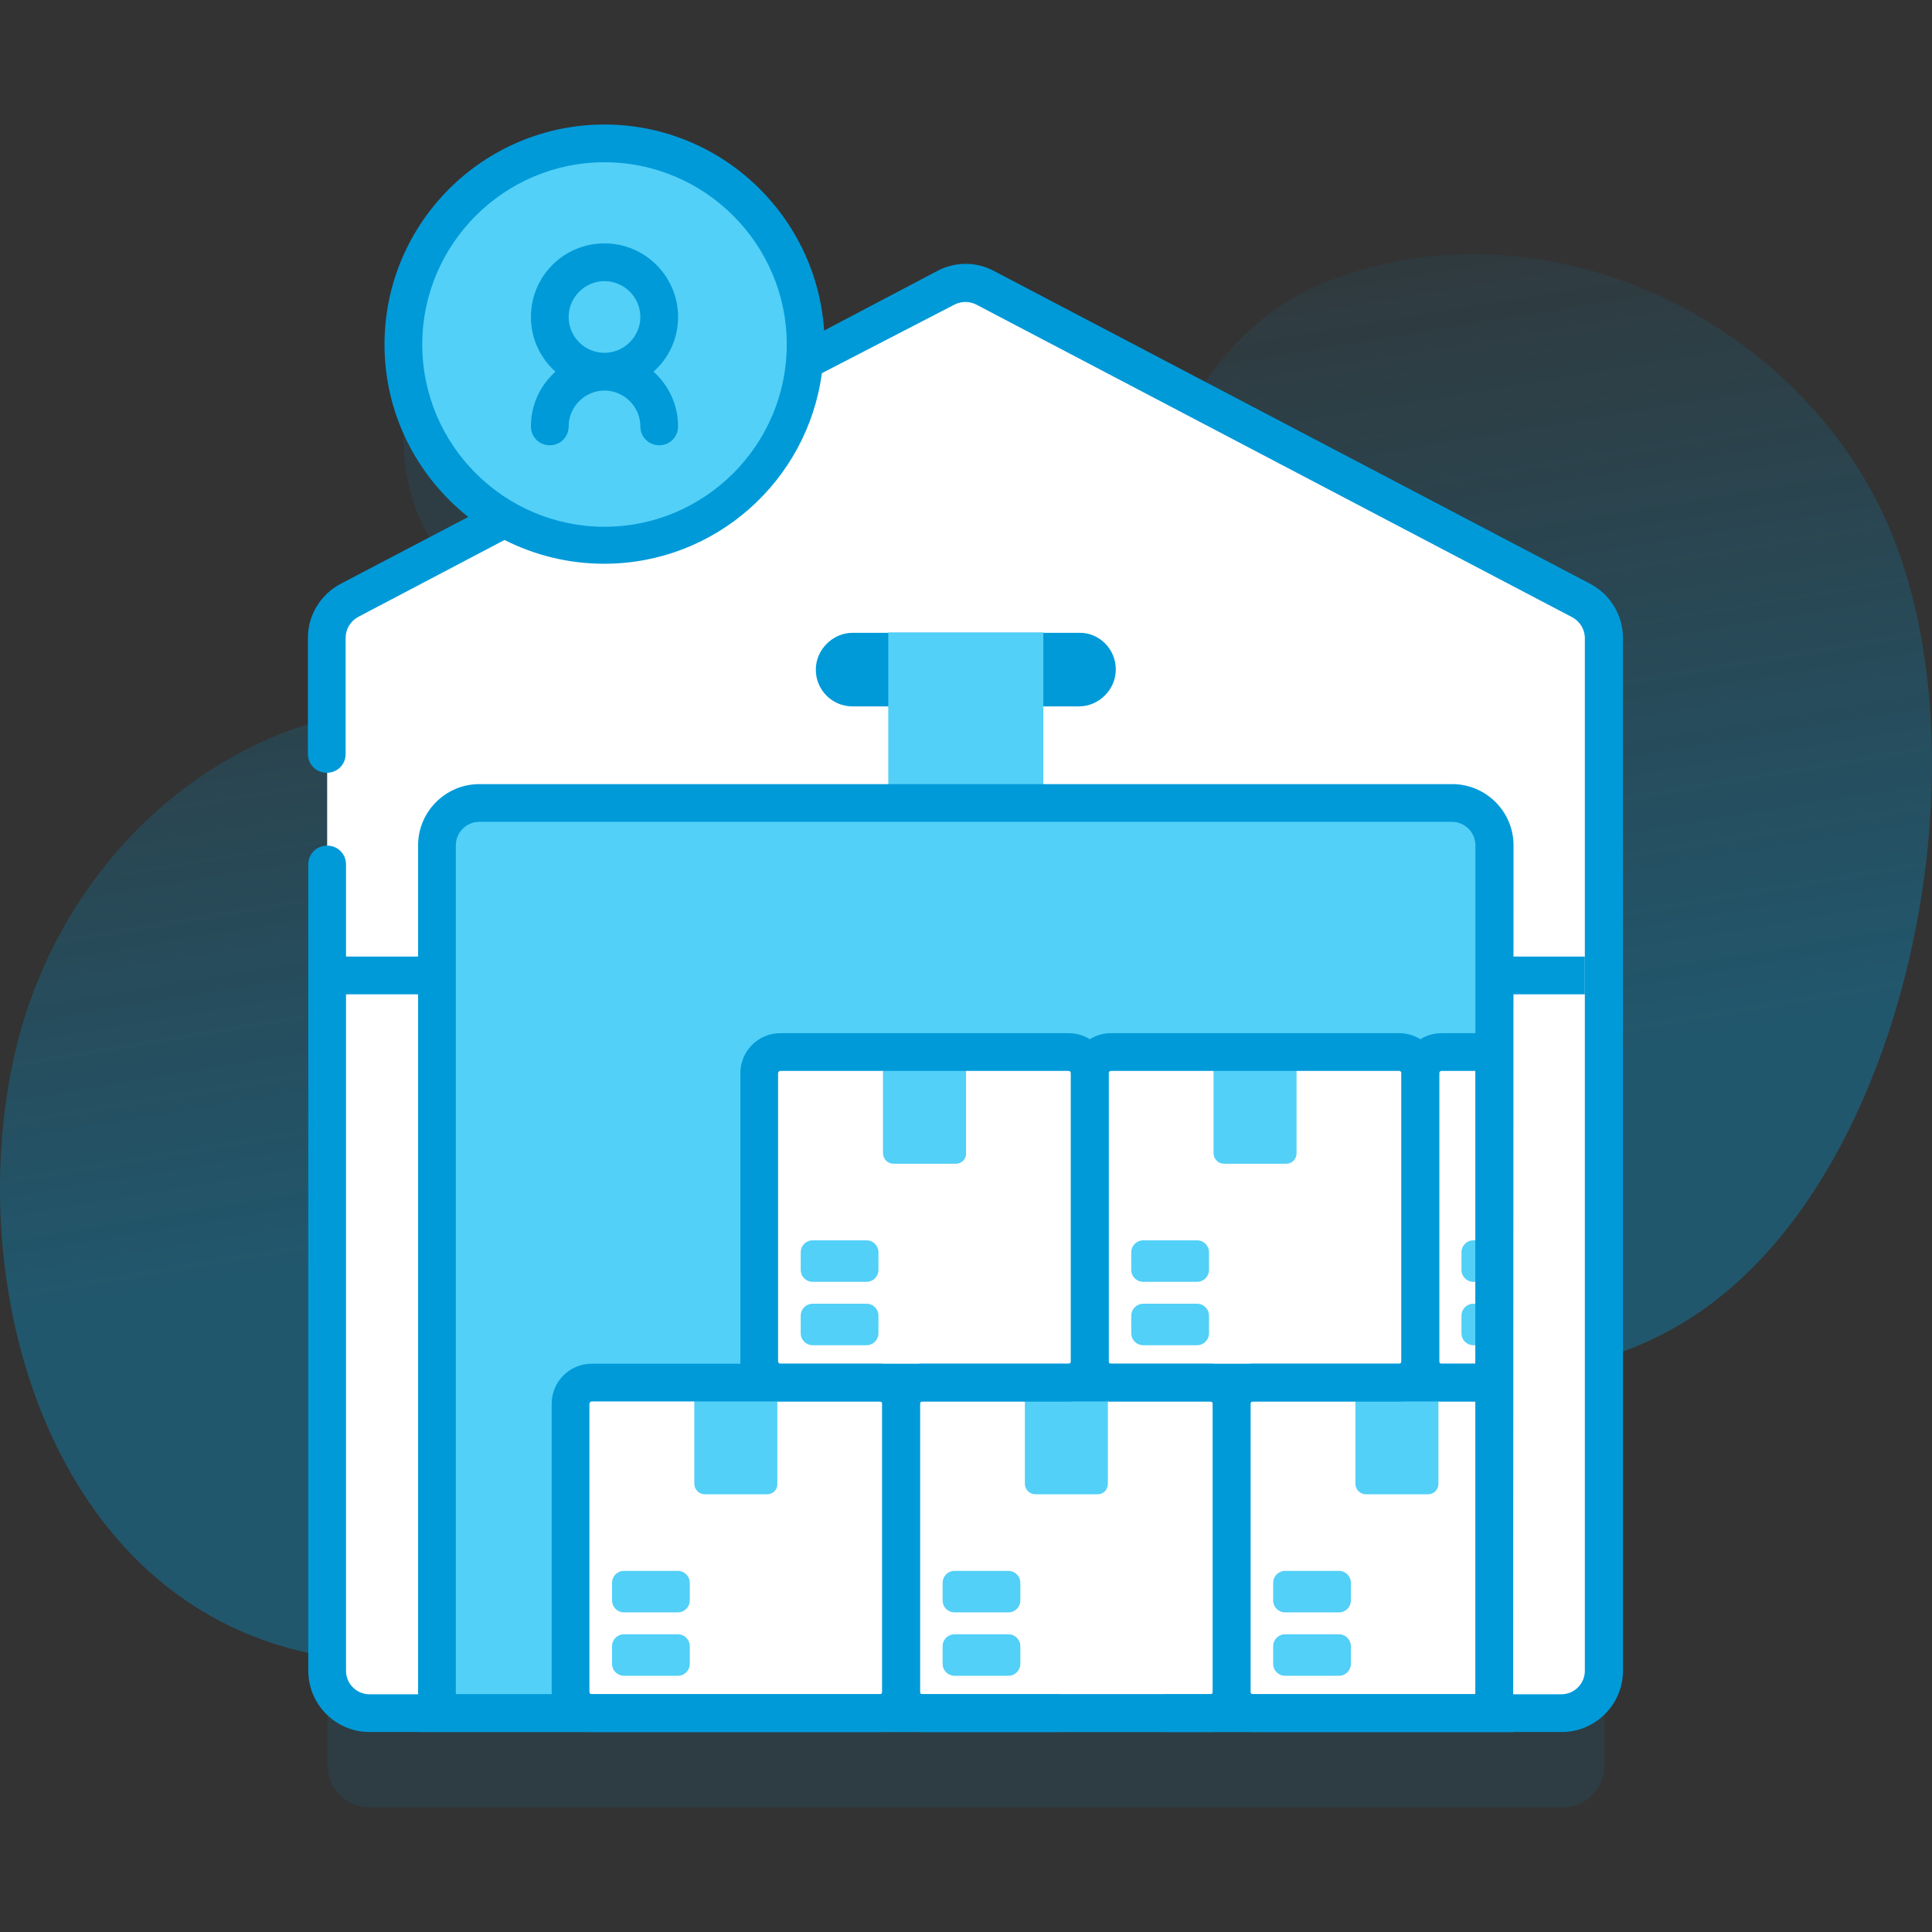
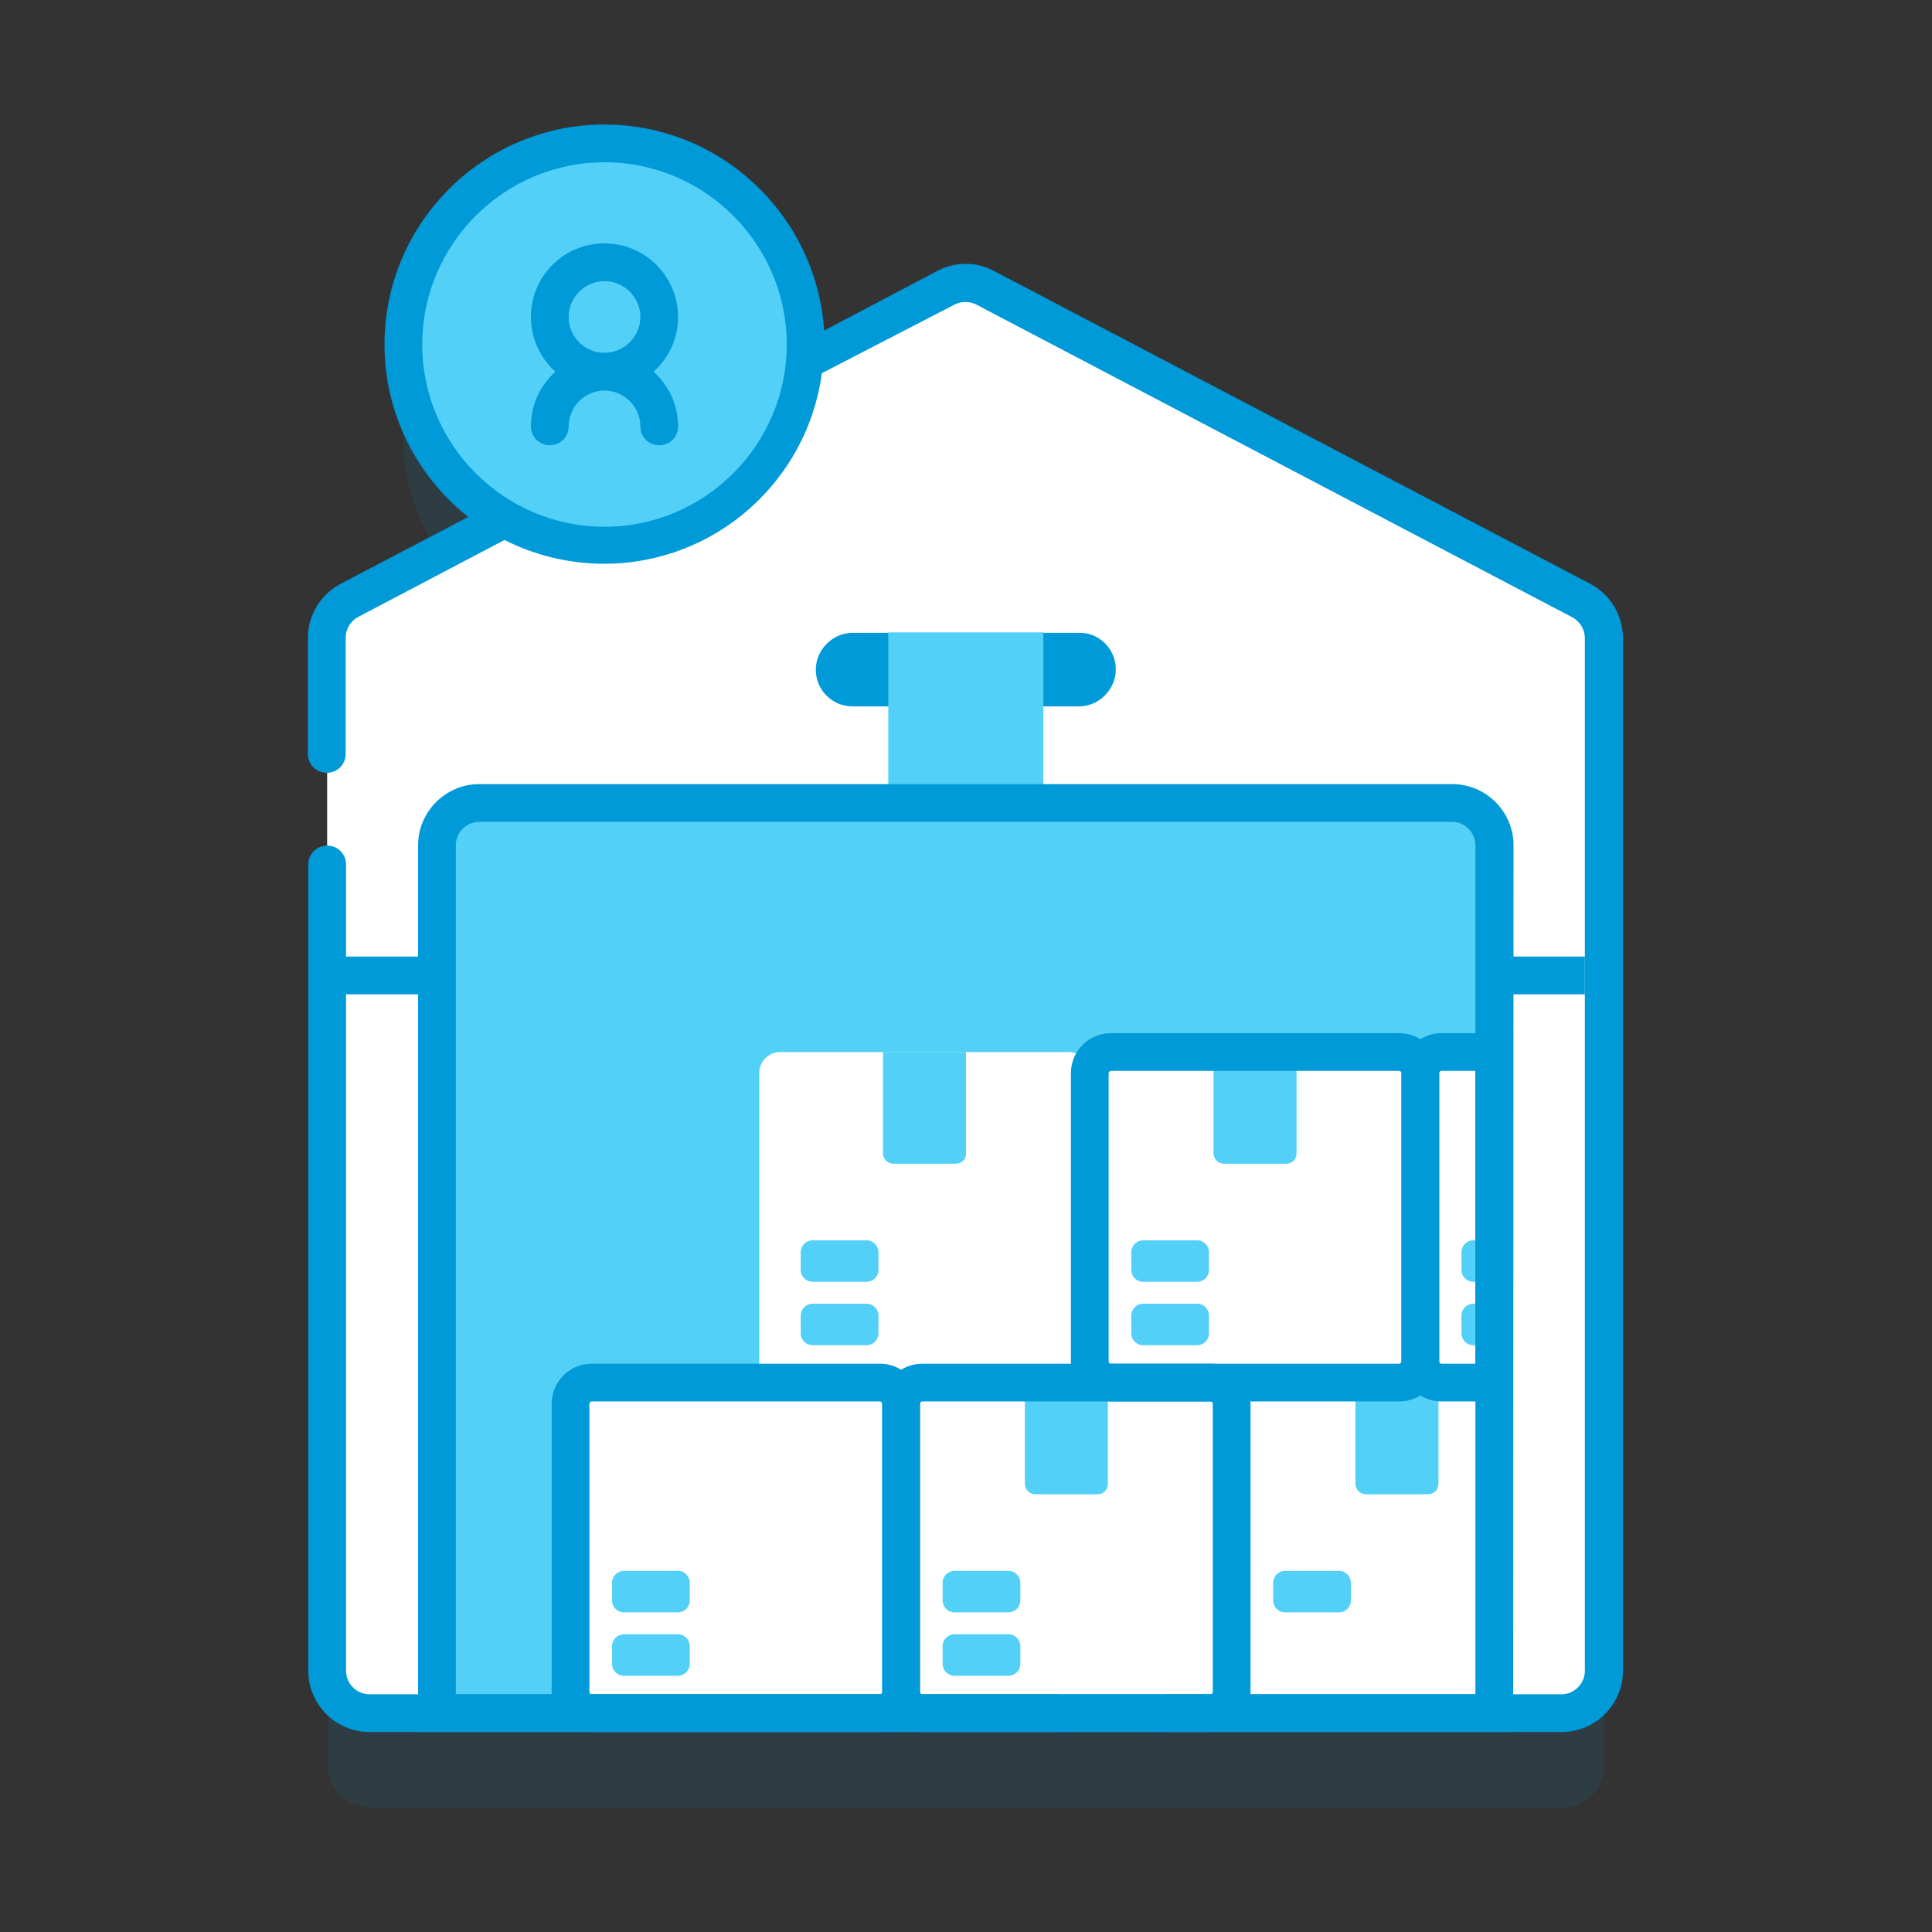
<svg xmlns="http://www.w3.org/2000/svg" version="1.1" id="Capa_1" x="0px" y="0px" viewBox="0 0 512 512" style="enable-background:new 0 0 512 512;" xml:space="preserve">
  <rect x="0" y="0" width="512" height="512" fill="#333333" stroke="none" />
  <style type="text/css">
	.st0{fill:url(#SVGID_1_);}
	.st1{opacity:0.1;fill:#009AD9;enable-background:new    ;}
	.st2{fill:#FFFFFF;}
	.st3{fill:#009AD9;}
	.st4{fill:#52D0F7;}
	.st5{display:none;}
	.st6{display:inline;fill:#6583FE;}
</style>
  <g>
    <linearGradient id="SVGID_1_" gradientUnits="userSpaceOnUse" x1="220.073" y1="473.591" x2="264.073" y2="207.591" gradientTransform="matrix(1 0 0 -1 0 514)">
      <stop offset="0" style="stop-color:#009AD9;stop-opacity:0" />
      <stop offset="1" style="stop-color:#009AD9;stop-opacity:0.35" />
    </linearGradient>
-     <path class="st0" d="M501.9,142.8c-22.4-56.9-91.2-91-149.6-68.4c-66.6,25.8-44.5,131.7-105,153.1c-32.7,11.6-81-31.6-114-38.3   C72.5,177,17.5,219.9,3.9,279.3c-13.8,60.6,8.4,141.6,75,158.1c79.3,19.6,120.7-51.7,187.2-72.2c68.3-21,144.3,28.6,200.8-31.8   C508.7,288.8,524,199.1,501.9,142.8z" />
    <g>
      <g>
        <path class="st1" d="M419.2,184.2l-158-82.9c-3.3-1.7-7.1-1.7-10.4,0l-37.5,19.7c0.1-1.5,0.2-3.1,0.2-4.7     c0-29.4-23.8-53.3-53.3-53.3s-53.3,23.9-53.3,53.3c0,19.9,10.9,37.2,27,46.3l-41.1,21.6c-3.7,1.9-6,5.7-6,9.9v273.7     c0,6.2,5,11.2,11.2,11.2h316c6.2,0,11.2-5,11.2-11.2V194.1C425.2,189.9,422.9,186.1,419.2,184.2L419.2,184.2z" />
        <g>
          <g>
            <g>
              <path class="st2" d="M425.1,442.8V169.1c0-4.2-2.3-8-6-9.9l-158-82.9c-3.3-1.7-7.1-1.7-10.4,0l-158,82.9c-3.7,1.9-6,5.7-6,9.9        v273.7c0,6.2,5,11.2,11.2,11.2h316C420.1,454,425.1,449,425.1,442.8z" />
              <path class="st2" d="M86.7,258.5v184.3c0,6.2,5,11.2,11.2,11.2h316c6.2,0,11.2-5,11.2-11.2V258.5H86.7z" />
              <g>
                <path class="st3" d="M86.7,253.5h333.3v10H86.7L86.7,253.5z" />
              </g>
              <path class="st4" d="M396,223.9v230H115.8v-230c0-6.2,5-11.2,11.2-11.2h257.9C391,212.8,396,217.8,396,223.9z" />
              <g>
                <g>
                  <g>
                    <g>
                      <path class="st2" d="M233.2,454h-76.4c-3.1,0-5.6-2.5-5.6-5.6V372c0-3.1,2.5-5.6,5.6-5.6h76.4c3.1,0,5.6,2.5,5.6,5.6v76.4            C238.8,451.5,236.3,454,233.2,454z" />
-                       <path class="st4" d="M203.3,396h-16.5c-1.5,0-2.8-1.2-2.8-2.8v-26.8h22v26.8C206.1,394.8,204.8,396,203.3,396z" />
                    </g>
                    <g>
                      <path class="st4" d="M179.6,444.1h-14.2c-1.8,0-3.2-1.4-3.2-3.2v-4.6c0-1.8,1.4-3.2,3.2-3.2h14.2c1.8,0,3.2,1.4,3.2,3.2            v4.6C182.8,442.7,181.4,444.1,179.6,444.1L179.6,444.1z" />
                      <path class="st4" d="M179.6,427.3h-14.2c-1.8,0-3.2-1.4-3.2-3.2v-4.6c0-1.8,1.4-3.2,3.2-3.2h14.2c1.8,0,3.2,1.4,3.2,3.2            v4.6C182.8,425.9,181.4,427.3,179.6,427.3L179.6,427.3z" />
                    </g>
                  </g>
                </g>
                <g>
                  <g>
                    <g>
                      <path class="st2" d="M320.8,454h-76.4c-3.1,0-5.6-2.5-5.6-5.6V372c0-3.1,2.5-5.6,5.6-5.6h76.4c3.1,0,5.6,2.5,5.6,5.6v76.4            C326.4,451.5,323.9,454,320.8,454z" />
                      <path class="st4" d="M290.9,396h-16.5c-1.5,0-2.8-1.2-2.8-2.8v-26.8h22v26.8C293.6,394.8,292.4,396,290.9,396z" />
                    </g>
                    <g>
                      <path class="st4" d="M267.2,444.1H253c-1.8,0-3.2-1.4-3.2-3.2v-4.6c0-1.8,1.4-3.2,3.2-3.2h14.2c1.8,0,3.2,1.4,3.2,3.2v4.6            C270.4,442.7,269,444.1,267.2,444.1z" />
                      <path class="st4" d="M267.2,427.3H253c-1.8,0-3.2-1.4-3.2-3.2v-4.6c0-1.8,1.4-3.2,3.2-3.2h14.2c1.8,0,3.2,1.4,3.2,3.2v4.6            C270.4,425.9,269,427.3,267.2,427.3z" />
                    </g>
                  </g>
                </g>
                <g>
                  <g>
                    <g>
                      <path class="st2" d="M396,366.4h-64c-3.1,0-5.6,2.5-5.6,5.6v76.4c0,3.1,2.5,5.6,5.6,5.6h64V366.4z" />
                      <path class="st4" d="M378.4,396H362c-1.5,0-2.8-1.2-2.8-2.8v-26.8h22v26.8C381.2,394.8,380,396,378.4,396z" />
                    </g>
                    <g>
-                       <path class="st4" d="M354.8,444.1h-14.2c-1.8,0-3.2-1.4-3.2-3.2v-4.6c0-1.8,1.4-3.2,3.2-3.2h14.2c1.8,0,3.2,1.4,3.2,3.2            v4.6C358,442.7,356.6,444.1,354.8,444.1z" />
                      <path class="st4" d="M354.8,427.3h-14.2c-1.8,0-3.2-1.4-3.2-3.2v-4.6c0-1.8,1.4-3.2,3.2-3.2h14.2c1.8,0,3.2,1.4,3.2,3.2            v4.6C358,425.9,356.6,427.3,354.8,427.3z" />
                    </g>
                  </g>
                </g>
              </g>
              <g>
                <g>
                  <g>
                    <g>
                      <path class="st2" d="M283.2,366.4h-76.4c-3.1,0-5.6-2.5-5.6-5.6v-76.4c0-3.1,2.5-5.6,5.6-5.6h76.4c3.1,0,5.6,2.5,5.6,5.6            v76.4C288.8,363.9,286.3,366.4,283.2,366.4L283.2,366.4z" />
                      <path class="st4" d="M253.3,308.4h-16.5c-1.5,0-2.8-1.2-2.8-2.8v-26.8h22v26.8C256.1,307.2,254.8,308.4,253.3,308.4z" />
                    </g>
                    <g>
                      <path class="st4" d="M229.6,356.5h-14.2c-1.8,0-3.2-1.4-3.2-3.2v-4.6c0-1.8,1.4-3.2,3.2-3.2h14.2c1.8,0,3.2,1.4,3.2,3.2            v4.6C232.8,355.1,231.4,356.5,229.6,356.5L229.6,356.5z" />
                      <path class="st4" d="M229.6,339.7h-14.2c-1.8,0-3.2-1.4-3.2-3.2v-4.6c0-1.8,1.4-3.2,3.2-3.2h14.2c1.8,0,3.2,1.4,3.2,3.2            v4.6C232.8,338.3,231.4,339.7,229.6,339.7L229.6,339.7z" />
                    </g>
                  </g>
                </g>
                <g>
                  <g>
                    <g>
                      <path class="st2" d="M370.8,366.4h-76.4c-3.1,0-5.6-2.5-5.6-5.6v-76.4c0-3.1,2.5-5.6,5.6-5.6h76.4c3.1,0,5.6,2.5,5.6,5.6            v76.4C376.4,363.9,373.9,366.4,370.8,366.4L370.8,366.4z" />
                      <path class="st4" d="M340.9,308.4h-16.5c-1.5,0-2.8-1.2-2.8-2.8v-26.8h22v26.8C343.6,307.2,342.4,308.4,340.9,308.4z" />
                    </g>
                    <g>
                      <path class="st4" d="M317.2,356.5H303c-1.8,0-3.2-1.4-3.2-3.2v-4.6c0-1.8,1.4-3.2,3.2-3.2h14.2c1.8,0,3.2,1.4,3.2,3.2v4.6            C320.4,355.1,319,356.5,317.2,356.5z" />
                      <path class="st4" d="M317.2,339.7H303c-1.8,0-3.2-1.4-3.2-3.2v-4.6c0-1.8,1.4-3.2,3.2-3.2h14.2c1.8,0,3.2,1.4,3.2,3.2v4.6            C320.4,338.3,319,339.7,317.2,339.7z" />
                    </g>
                  </g>
                </g>
                <g>
                  <g>
                    <g>
                      <path class="st2" d="M396,278.8v87.6h-14c-3.1,0-5.6-2.5-5.6-5.6v-76.4c0-3.1,2.5-5.6,5.6-5.6H396z" />
                    </g>
                    <g>
                      <path class="st4" d="M396,345.5v11h-5.5c-1.8,0-3.2-1.4-3.2-3.2v-4.6c0-1.8,1.4-3.2,3.2-3.2L396,345.5z" />
                      <path class="st4" d="M396,328.7v11h-5.5c-1.8,0-3.2-1.4-3.2-3.2v-4.6c0-1.8,1.4-3.2,3.2-3.2L396,328.7z" />
                    </g>
                  </g>
                </g>
              </g>
            </g>
            <path class="st3" d="M295.7,177.4c0,2.7-1.1,5.1-2.9,6.9c-1.8,1.8-4.2,2.9-6.9,2.9h-60c-5.4,0-9.7-4.4-9.7-9.7       c0-2.7,1.1-5.1,2.9-6.9s4.2-2.9,6.9-2.9h60C291.3,167.6,295.7,172,295.7,177.4z" />
          </g>
          <g>
            <ellipse class="st4" cx="160.2" cy="91.3" rx="53.3" ry="53.3" />
            <g>
              <path class="st3" d="M173.2,98.5c4-3.6,6.5-8.7,6.5-14.5c0-10.7-8.7-19.5-19.5-19.5s-19.5,8.7-19.5,19.5        c0,5.8,2.5,10.9,6.5,14.5c-4,3.6-6.5,8.7-6.5,14.5c0,2.8,2.2,5,5,5s5-2.2,5-5c0-5.2,4.3-9.5,9.5-9.5c5.2,0,9.5,4.3,9.5,9.5        c0,2.8,2.2,5,5,5s5-2.2,5-5C179.7,107.3,177.2,102.1,173.2,98.5z M150.7,84c0-5.2,4.3-9.5,9.5-9.5c5.2,0,9.5,4.3,9.5,9.5        s-4.3,9.5-9.5,9.5C155,93.5,150.7,89.3,150.7,84z" />
              <g>
                <path class="st3" d="M280.1,449H97.9c-3.4,0-6.2-2.8-6.2-6.2V229.1c0-2.8-2.2-5-5-5s-5,2.2-5,5v213.7         c0,8.9,7.3,16.2,16.2,16.2h182.2c2.8,0,5-2.2,5-5C285.1,451.2,282.9,449,280.1,449z" />
                <path class="st3" d="M421.4,154.7l-158-82.9c-4.7-2.5-10.3-2.5-15,0l-30,15.8C216.4,57.2,191.1,33,160.2,33         c-32.1,0-58.3,26.1-58.3,58.3c0,18.5,8.7,35,22.2,45.7l-33.8,17.7c-5.3,2.8-8.7,8.3-8.7,14.3v30.8c0,2.8,2.2,5,5,5s5-2.2,5-5         v-30.8c0-2.3,1.3-4.4,3.3-5.5l38.8-20.4c7.9,4,16.9,6.3,26.4,6.3c29.5,0,53.9-22,57.7-50.5L253,80.7c1.8-0.9,3.9-0.9,5.7,0         l158,82.9c2,1.1,3.3,3.2,3.3,5.5v273.7c0,3.4-2.8,6.2-6.2,6.2H309.4c-2.8,0-5,2.2-5,5s2.2,5,5,5h104.5         c8.9,0,16.2-7.3,16.2-16.2V169.1C430.1,163,426.7,157.5,421.4,154.7L421.4,154.7z M160.2,139.6c-26.6,0-48.3-21.7-48.3-48.3         S133.6,43,160.2,43c26.6,0,48.3,21.7,48.3,48.3C208.5,117.9,186.8,139.6,160.2,139.6z" />
              </g>
            </g>
          </g>
        </g>
        <path class="st4" d="M235.4,167.6h41.1v45.1h-41.1V167.6z" />
      </g>
      <g class="st5">
        <path class="st6" d="M48.8,397.4c-3.7,0-7.4-1.4-10.3-4.2c-5.7-5.7-5.7-14.9,0-20.5c5.7-5.7,14.9-5.7,20.5,0     c5.7,5.7,5.7,14.9,0,20.5C56.3,396,52.5,397.4,48.8,397.4z M48.8,378.4c-1.2,0-2.3,0.4-3.2,1.3c-1.8,1.8-1.8,4.6,0,6.4     c1.8,1.8,4.6,1.8,6.4,0c1.8-1.8,1.8-4.6,0-6.4C51.1,378.9,50,378.4,48.8,378.4z" />
        <path class="st6" d="M405.5,114.1c-1.3,0-2.6-0.5-3.5-1.5l-6-6l-6,6c-2,2-5.1,2-7.1,0c-2-2-2-5.1,0-7.1l9.5-9.5c2-2,5.1-2,7.1,0     l9.5,9.5c2,2,2,5.1,0,7.1C408.1,113.7,406.8,114.1,405.5,114.1z" />
        <path class="st6" d="M77.8,136.5c-3.7,0-7.4-1.4-10.3-4.2c-5.7-5.7-5.7-14.9,0-20.5c5.7-5.7,14.9-5.7,20.5,0     c5.7,5.7,5.7,14.9,0,20.5C85.3,135.1,81.5,136.5,77.8,136.5z M77.8,117.5c-1.2,0-2.3,0.4-3.2,1.3c-1.8,1.8-1.8,4.6,0,6.4     c1.8,1.8,4.6,1.8,6.4,0c1.8-1.8,1.8-4.6,0-6.4C80.1,118,79,117.5,77.8,117.5z" />
        <path class="st6" d="M60.6,172.4c-1.3,0-2.6-0.5-3.5-1.5l-6-6l-6,6c-2,2-5.1,2-7.1,0c-2-2-2-5.1,0-7.1l9.5-9.5c2-2,5.1-2,7.1,0     l9.5,9.5c2,2,2,5.1,0,7.1C63.1,171.9,61.8,172.4,60.6,172.4z" />
      </g>
    </g>
    <g>
      <path class="st3" d="M401,459H110.8v-235c0-8.9,7.3-16.2,16.2-16.2h257.9c8.9,0,16.2,7.3,16.2,16.2L401,459L401,459z M120.8,449    H391v-225c0-3.4-2.8-6.2-6.2-6.2H127c-3.4,0-6.2,2.8-6.2,6.2V449z" />
-       <path class="st3" d="M283.2,371.4h-76.4c-5.8,0-10.6-4.7-10.6-10.6v-76.4c0-5.8,4.7-10.6,10.6-10.6h76.4c5.8,0,10.6,4.7,10.6,10.6    v76.4C293.8,366.7,289.1,371.4,283.2,371.4L283.2,371.4z M206.8,283.8c-0.3,0-0.6,0.3-0.6,0.6v76.4c0,0.3,0.3,0.6,0.6,0.6h76.4    c0.3,0,0.6-0.3,0.6-0.6v-76.4c0-0.3-0.3-0.6-0.6-0.6L206.8,283.8z" />
      <path class="st3" d="M370.8,371.4h-76.4c-5.8,0-10.6-4.7-10.6-10.6v-76.4c0-5.8,4.7-10.6,10.6-10.6h76.4c5.8,0,10.6,4.7,10.6,10.6    v76.4C381.4,366.7,376.7,371.4,370.8,371.4L370.8,371.4z M294.4,283.8c-0.3,0-0.6,0.3-0.6,0.6v76.4c0,0.3,0.3,0.6,0.6,0.6h76.4    c0.3,0,0.6-0.3,0.6-0.6v-76.4c0-0.3-0.3-0.6-0.6-0.6L294.4,283.8z" />
      <path class="st3" d="M233.2,459h-76.4c-5.8,0-10.6-4.7-10.6-10.6V372c0-5.8,4.7-10.6,10.6-10.6h76.4c5.8,0,10.6,4.7,10.6,10.6    v76.4C243.8,454.2,239.1,459,233.2,459L233.2,459z M156.8,371.4c-0.3,0-0.6,0.3-0.6,0.6v76.4c0,0.3,0.3,0.6,0.6,0.6h76.4    c0.3,0,0.6-0.3,0.6-0.6V372c0-0.3-0.3-0.6-0.6-0.6L156.8,371.4z" />
      <path class="st3" d="M320.8,459h-76.4c-5.8,0-10.6-4.7-10.6-10.6V372c0-5.8,4.7-10.6,10.6-10.6h76.4c5.8,0,10.6,4.7,10.6,10.6    v76.4C331.4,454.2,326.7,459,320.8,459L320.8,459z M244.4,371.4c-0.3,0-0.6,0.3-0.6,0.6v76.4c0,0.3,0.3,0.6,0.6,0.6h76.4    c0.3,0,0.6-0.3,0.6-0.6V372c0-0.3-0.3-0.6-0.6-0.6L244.4,371.4z" />
-       <path class="st3" d="M401,459h-69c-5.8,0-10.6-4.7-10.6-10.6V372c0-5.8,4.7-10.6,10.6-10.6h69V459z M332,371.4    c-0.3,0-0.6,0.3-0.6,0.6v76.4c0,0.3,0.3,0.6,0.6,0.6h59v-77.6L332,371.4L332,371.4z" />
      <path class="st3" d="M401,371.4h-19c-5.8,0-10.6-4.7-10.6-10.6v-76.4c0-5.8,4.7-10.6,10.6-10.6h19L401,371.4L401,371.4z     M382,283.8c-0.3,0-0.6,0.3-0.6,0.6v76.4c0,0.3,0.3,0.6,0.6,0.6h9v-77.6L382,283.8z" />
    </g>
  </g>
</svg>